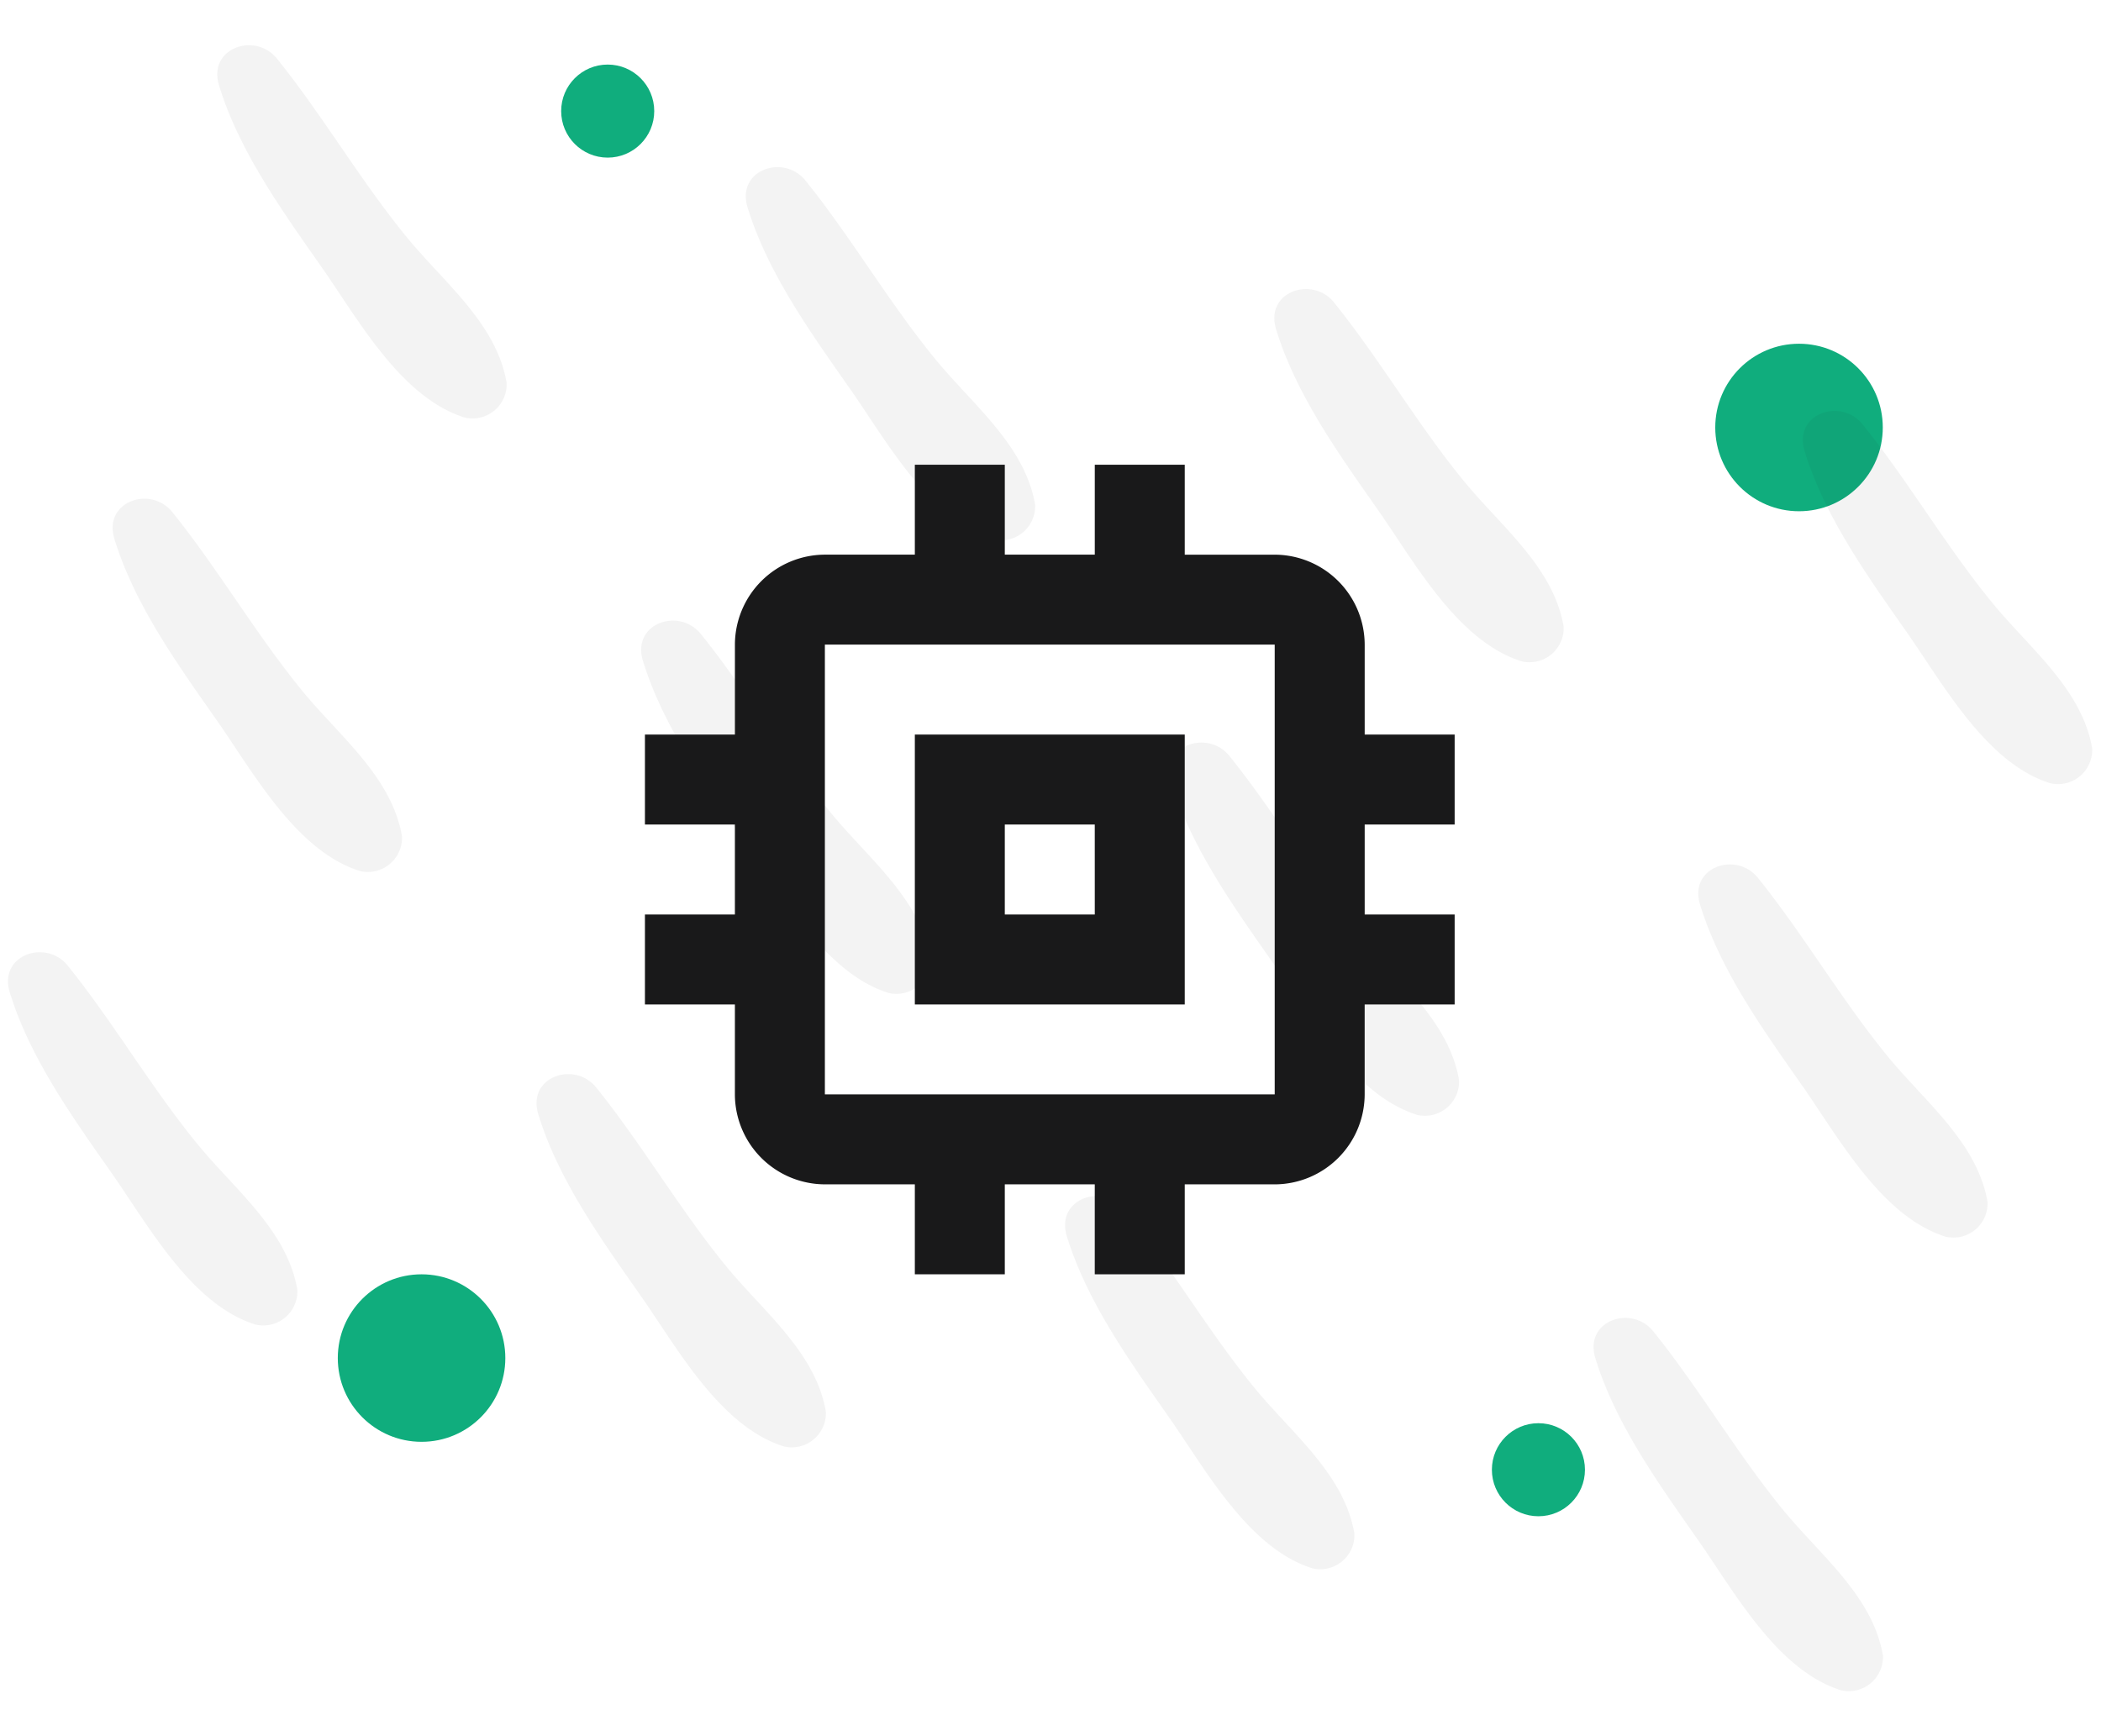
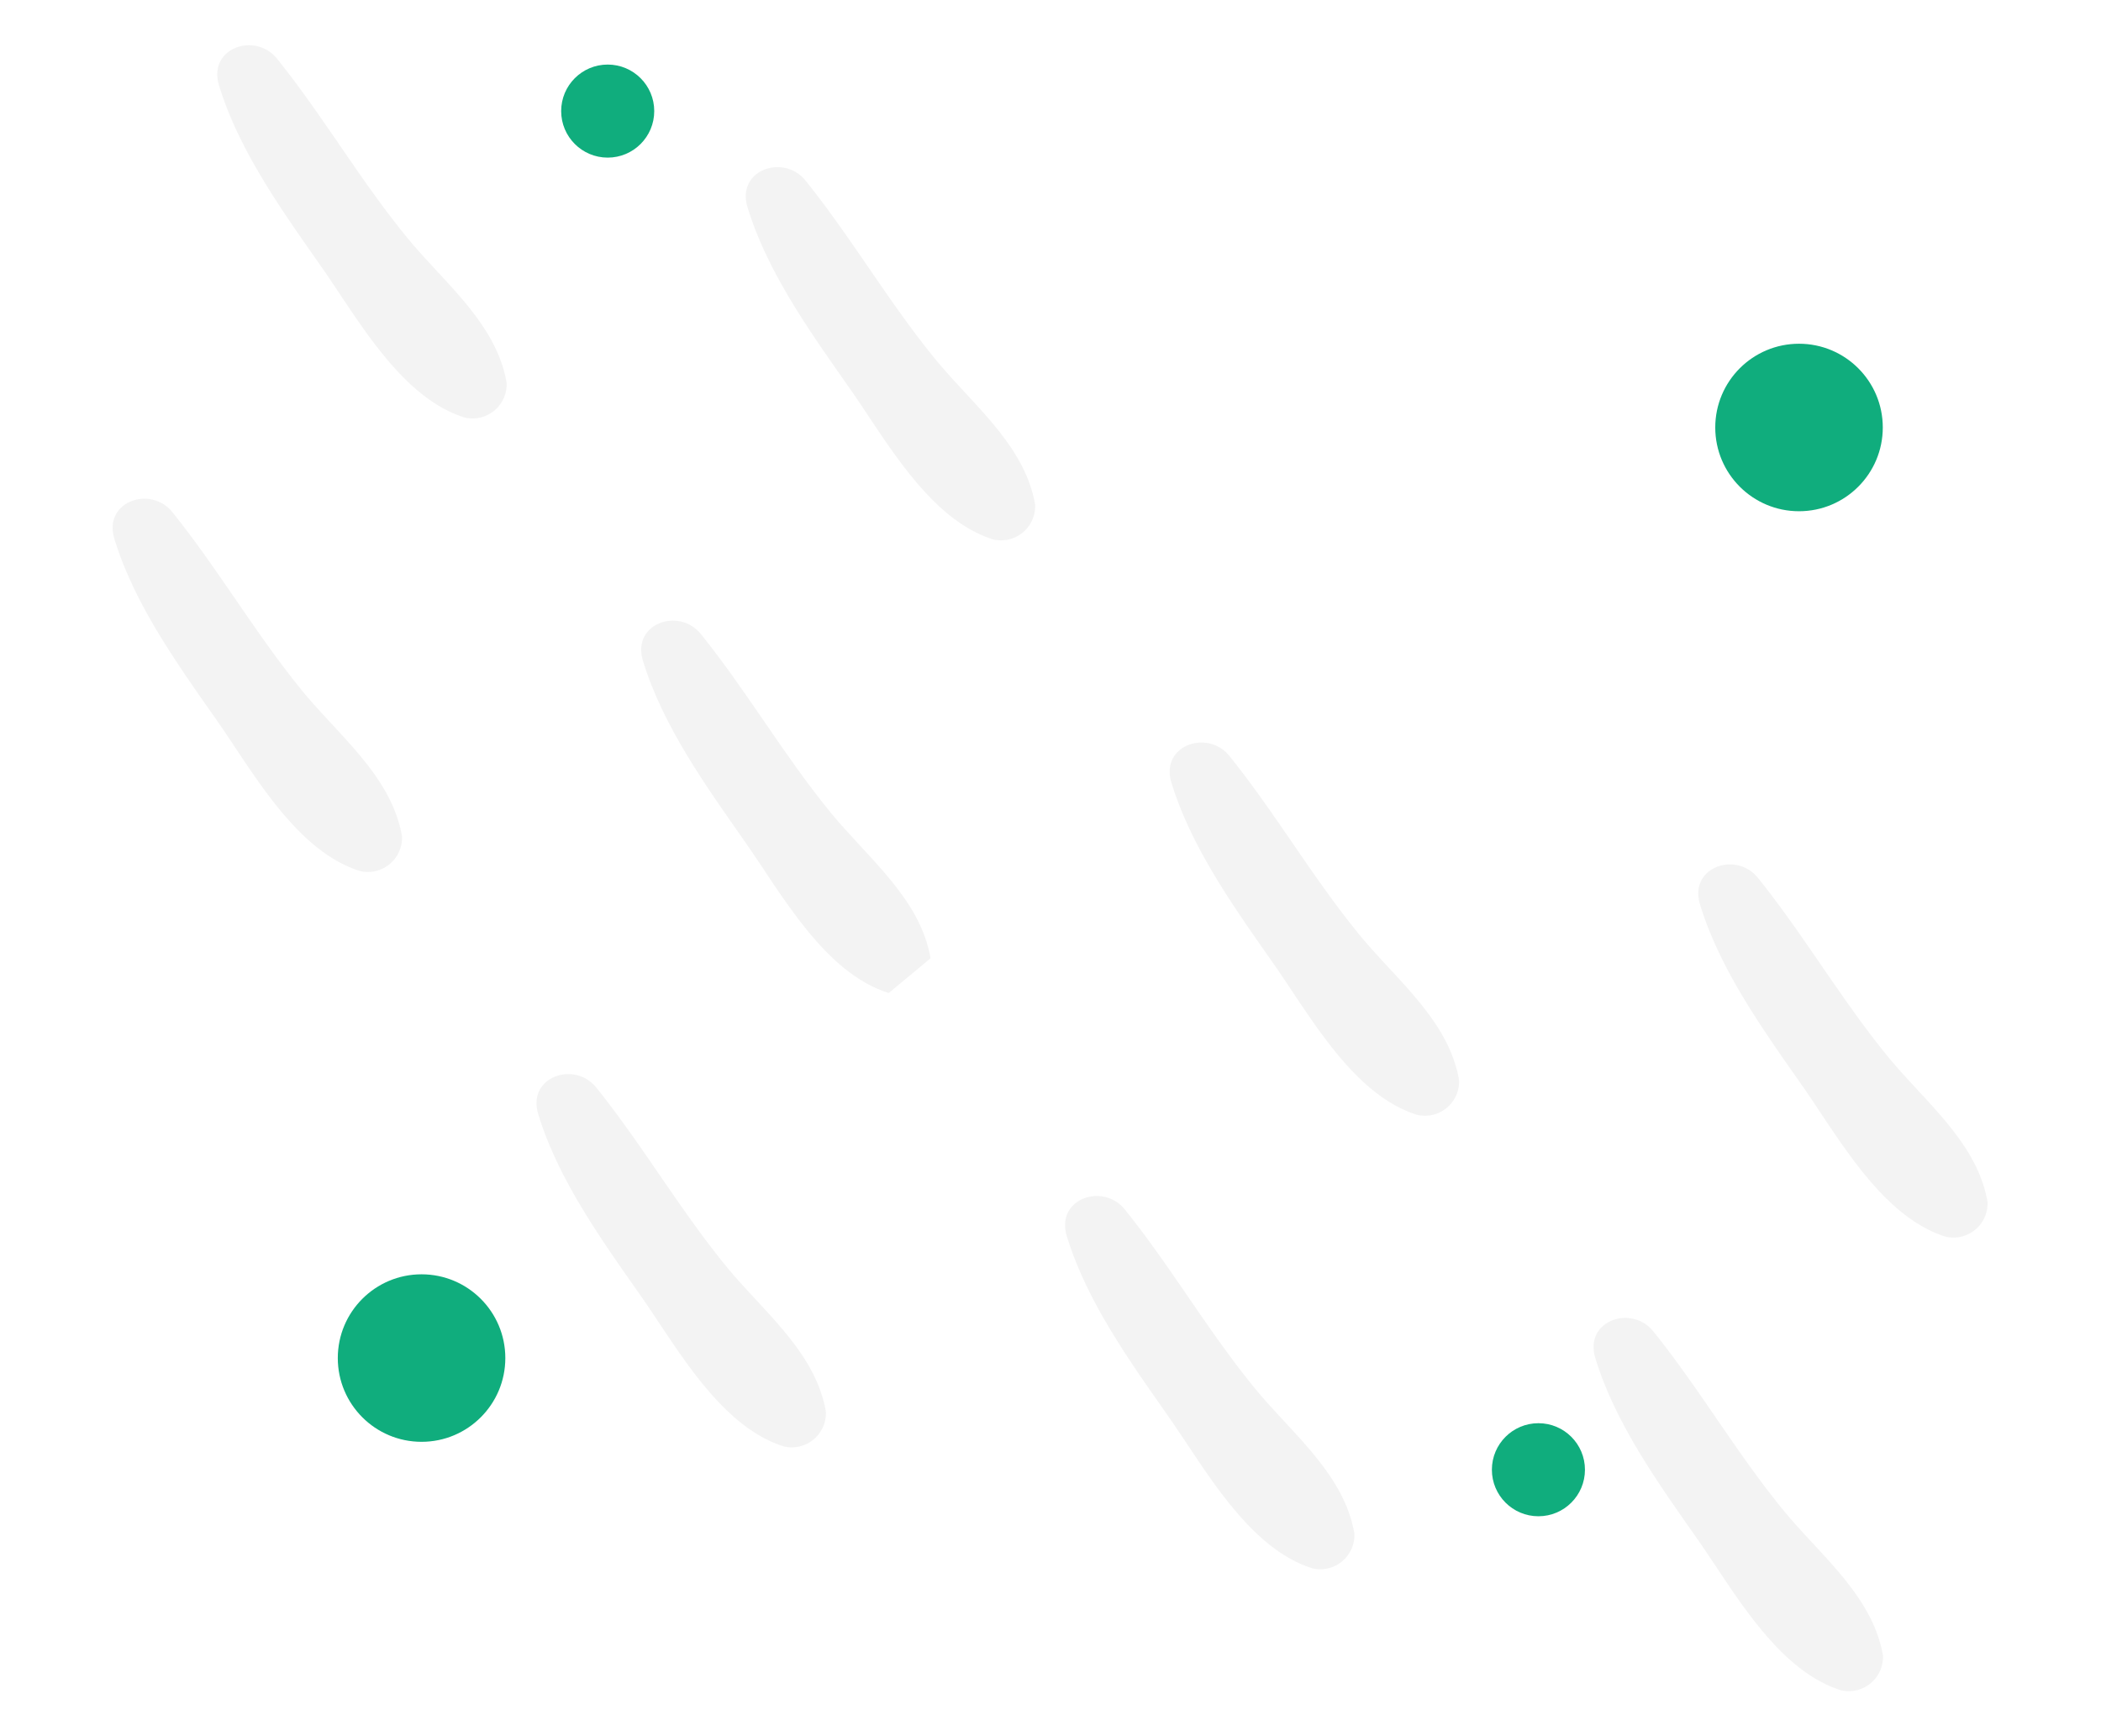
<svg xmlns="http://www.w3.org/2000/svg" width="112.87" height="93.266" viewBox="0 0 112.87 93.266">
  <defs>
    <style>.a{fill:#10ad7d;}.b{opacity:0.051;}.c{fill:#101010;}.d{fill:#19191a;}</style>
  </defs>
  <g transform="translate(-1246.853 -2287.531)">
    <circle class="a" cx="2.5" cy="2.5" r="2.5" transform="translate(1277 2291)" />
    <circle class="a" cx="2.5" cy="2.5" r="2.5" transform="translate(1327 2364)" />
    <circle class="a" cx="4.5" cy="4.5" r="4.5" transform="translate(1265 2356)" />
    <circle class="a" cx="4.5" cy="4.5" r="4.5" transform="translate(1339 2306)" />
    <g class="b" transform="matrix(0.309, 0.951, -0.951, 0.309, 1474.743, 2005.081)">
-       <path class="c" d="M255.2,209.564c-3.209-.469-6.165,1.538-9.092,2.68-3.694,1.44-7.6,2.268-11.286,3.669-1.744.663-1.7,3.37.4,3.406,3.7.064,7.466-1.147,10.97-2.217,3.294-1.009,8.008-1.887,10.09-4.827A1.838,1.838,0,0,0,255.2,209.564Z" transform="translate(16.002 0)" />
      <path class="c" d="M269.019,217.863c-3.209-.469-6.164,1.538-9.092,2.678-3.694,1.441-7.6,2.27-11.286,3.671-1.744.663-1.7,3.368.4,3.4,3.7.064,7.466-1.147,10.968-2.217,3.3-1.007,8.009-1.885,10.09-4.825A1.836,1.836,0,0,0,269.019,217.863Z" transform="translate(23.623 4.578)" />
      <path class="c" d="M282.836,226.161c-3.209-.469-6.164,1.538-9.092,2.68-3.694,1.441-7.6,2.268-11.286,3.67-1.746.663-1.7,3.37.4,3.406,3.7.064,7.468-1.147,10.97-2.217,3.3-1.009,8.009-1.887,10.09-4.827A1.837,1.837,0,0,0,282.836,226.161Z" transform="translate(31.244 9.155)" />
-       <path class="c" d="M245.532,225.664c-3.209-.469-6.164,1.538-9.092,2.68-3.694,1.441-7.6,2.268-11.286,3.67-1.744.663-1.7,3.37.4,3.406,3.7.064,7.466-1.147,10.968-2.217,3.3-1.007,8.009-1.885,10.09-4.827A1.837,1.837,0,0,0,245.532,225.664Z" transform="translate(10.668 8.881)" />
      <path class="c" d="M259.349,233.963c-3.209-.469-6.164,1.538-9.092,2.68-3.694,1.44-7.6,2.268-11.286,3.669-1.744.663-1.7,3.37.4,3.406,3.7.062,7.468-1.147,10.97-2.217,3.3-1.009,8.009-1.887,10.09-4.827A1.836,1.836,0,0,0,259.349,233.963Z" transform="translate(18.289 13.458)" />
      <path class="c" d="M273.165,242.262c-3.207-.47-6.163,1.536-9.091,2.678-3.7,1.441-7.6,2.268-11.286,3.669-1.746.664-1.7,3.37.4,3.406,3.7.064,7.468-1.147,10.97-2.217,3.3-1.007,8.009-1.885,10.09-4.825A1.836,1.836,0,0,0,273.165,242.262Z" transform="translate(25.91 18.036)" />
      <path class="c" d="M235.862,241.765c-3.209-.469-6.164,1.538-9.092,2.68-3.694,1.44-7.6,2.268-11.286,3.669-1.744.663-1.7,3.369.4,3.406,3.7.062,7.466-1.147,10.968-2.219,3.3-1.007,8.009-1.885,10.09-4.825A1.836,1.836,0,0,0,235.862,241.765Z" transform="translate(5.334 17.762)" />
-       <path class="c" d="M249.679,250.063c-3.209-.469-6.164,1.538-9.092,2.68-3.694,1.441-7.6,2.268-11.286,3.669-1.746.663-1.7,3.37.4,3.406,3.7.064,7.468-1.147,10.97-2.217,3.3-1.007,8.009-1.885,10.09-4.827A1.837,1.837,0,0,0,249.679,250.063Z" transform="translate(12.955 22.339)" />
+       <path class="c" d="M249.679,250.063c-3.209-.469-6.164,1.538-9.092,2.68-3.694,1.441-7.6,2.268-11.286,3.669-1.746.663-1.7,3.37.4,3.406,3.7.064,7.468-1.147,10.97-2.217,3.3-1.007,8.009-1.885,10.09-4.827Z" transform="translate(12.955 22.339)" />
      <path class="c" d="M263.495,258.362c-3.207-.469-6.163,1.538-9.091,2.68-3.7,1.44-7.6,2.268-11.286,3.669-1.746.663-1.7,3.37.4,3.406,3.7.062,7.468-1.147,10.97-2.219,3.3-1.007,8.009-1.885,10.09-4.825A1.836,1.836,0,0,0,263.495,258.362Z" transform="translate(20.576 26.917)" />
      <path class="c" d="M226.192,257.865c-3.209-.469-6.164,1.538-9.092,2.68-3.694,1.441-7.6,2.268-11.286,3.669-1.744.663-1.7,3.37.4,3.406,3.7.064,7.468-1.147,10.97-2.217,3.3-1.009,8.009-1.887,10.09-4.827A1.837,1.837,0,0,0,226.192,257.865Z" transform="translate(0 26.642)" />
      <path class="c" d="M240.008,266.164c-3.207-.469-6.163,1.538-9.091,2.68-3.7,1.44-7.6,2.268-11.286,3.669-1.746.663-1.7,3.369.4,3.406,3.7.062,7.468-1.148,10.97-2.219,3.3-1.007,8.009-1.885,10.09-4.826A1.836,1.836,0,0,0,240.008,266.164Z" transform="translate(7.621 31.22)" />
-       <path class="c" d="M253.825,274.462c-3.207-.469-6.163,1.538-9.091,2.68-3.7,1.441-7.6,2.268-11.286,3.669-1.746.663-1.7,3.37.4,3.406,3.7.064,7.468-1.147,10.97-2.217,3.3-1.007,8.009-1.887,10.09-4.827A1.836,1.836,0,0,0,253.825,274.462Z" transform="translate(15.242 35.797)" />
    </g>
-     <path class="d" d="M32,17.5H17.5V32H32Zm-4.833,9.667H22.333V22.333h4.833ZM46.5,22.333V17.5H41.667V12.667a4.848,4.848,0,0,0-4.833-4.833H32V3H27.167V7.833H22.333V3H17.5V7.833H12.667a4.848,4.848,0,0,0-4.833,4.833V17.5H3v4.833H7.833v4.833H3V32H7.833v4.833a4.848,4.848,0,0,0,4.833,4.833H17.5V46.5h4.833V41.667h4.833V46.5H32V41.667h4.833a4.848,4.848,0,0,0,4.833-4.833V32H46.5V27.167H41.667V22.333Zm-9.667,14.5H12.667V12.667H36.833Z" transform="translate(1278.5 2309.5)" />
  </g>
</svg>